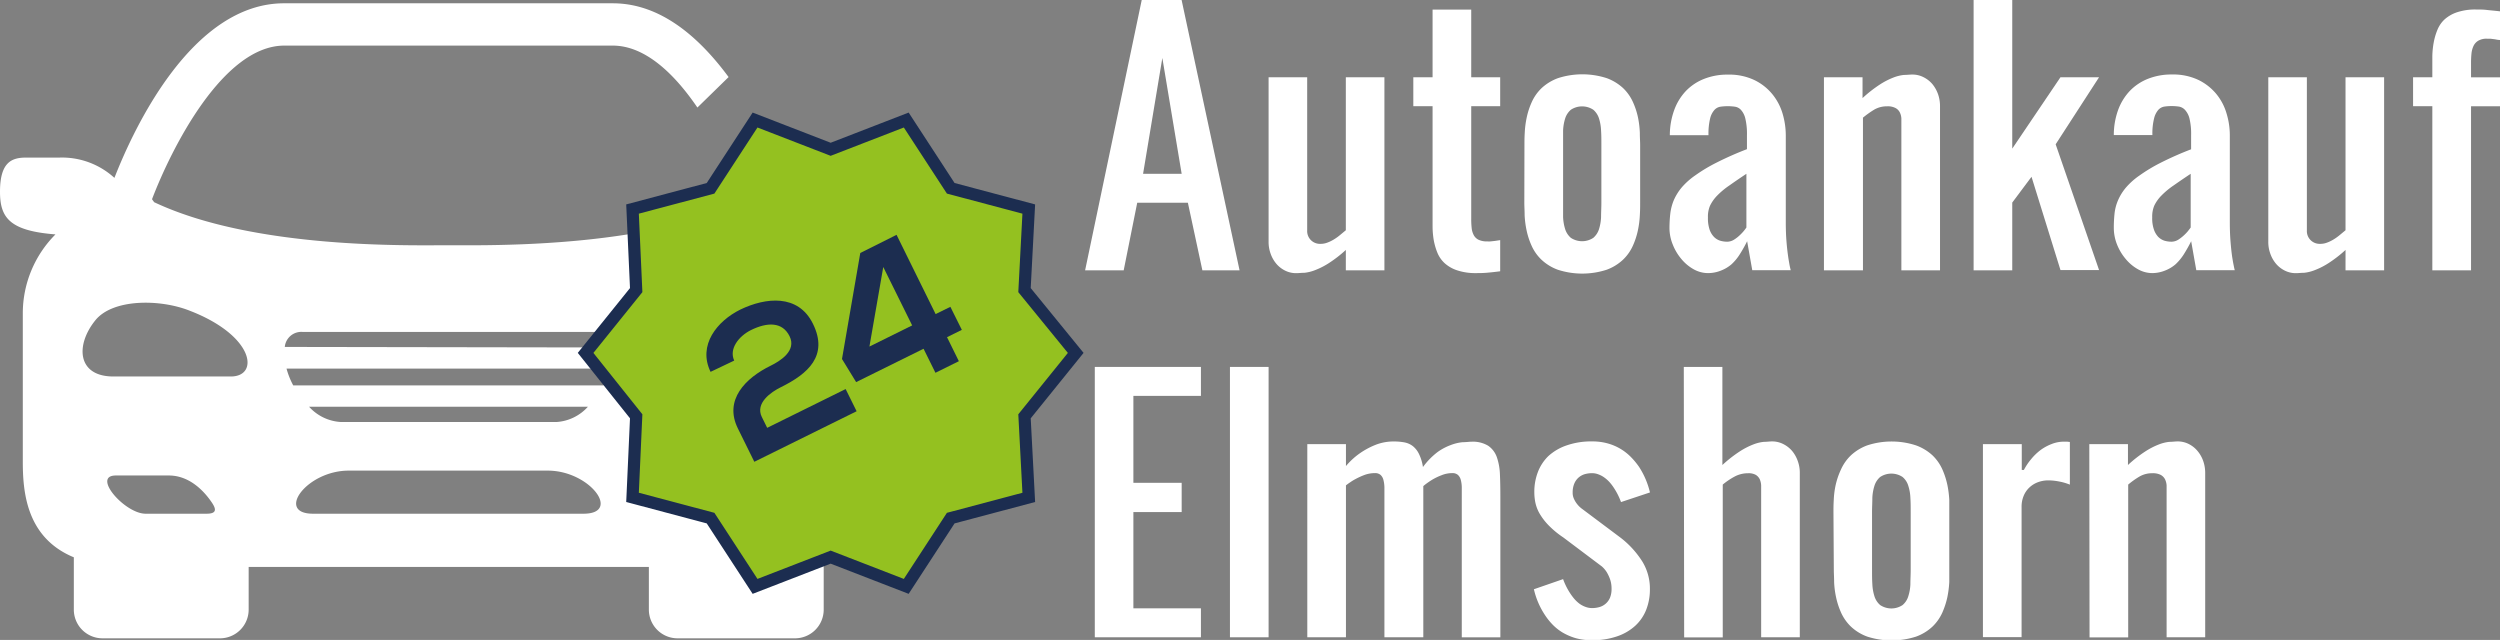
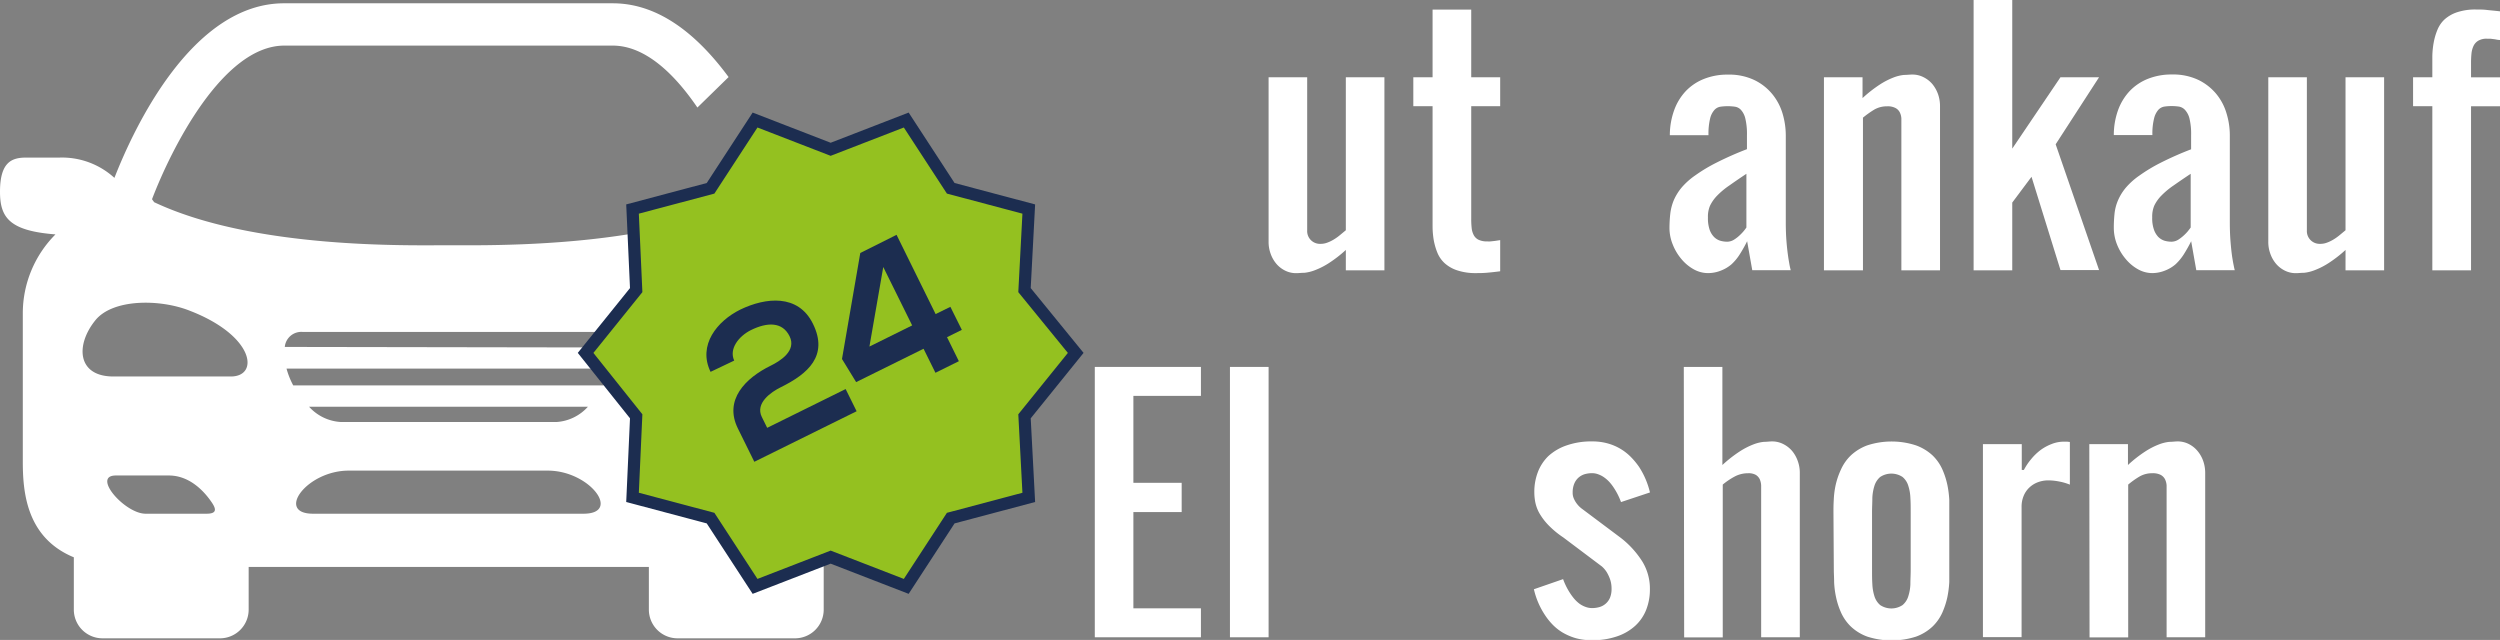
<svg xmlns="http://www.w3.org/2000/svg" viewBox="0 0 410.1 104.98">
  <rect x="0" y="0" width="410.1" height="104.98" fill="#808080" stroke="none" />
  <defs>
    <style>.cls-1{fill:#fff;}.cls-2{fill:#94c120;stroke:#1c2d50;stroke-miterlimit:10;stroke-width:2px;}.cls-3{isolation:isolate;}.cls-4{fill:#1c2d50;}</style>
  </defs>
  <title>Element 1</title>
  <g id="Ebene_2" data-name="Ebene 2">
    <g id="_9uJTPTDFcb5KJ71l_acDY" data-name=" 9uJTPTDFcb5KJ71l acDY">
      <g id="_79Xb6xs0WwA84Ir2AzBDO" data-name=" 79Xb6xs0WwA84Ir2AzBDO">
        <path id="_oG-MvR4Cp9imzDR64uXGF" data-name=" oG-MvR4Cp9imzDR64uXGF" class="cls-1" d="M126.1,94.75,113.42,82.32l6.83-14.06-1.46-3.17L104,59.57V38.28c-13,2.19-26.08,1.95-30.39,1.95-6.5,0-32,.65-48.34-7.07-.08-.16-.25-.33-.33-.49,3.17-8.29,11.62-25.19,21.7-25.19h53.87c5.28,0,10.07,4.55,13.89,10.16l5.12-5c-4.8-6.5-11.13-12.1-19-12.1H46.64C31.52.5,21.94,21.05,18.77,29.18a12.74,12.74,0,0,0-9-3.33H4.31C2,25.85,0,26.5,0,31.45c0,4.23,1.54,6.42,9.1,7A18.34,18.34,0,0,0,3.74,51.36V75.65c0,4.88.49,12.52,8.37,15.77V100a4.71,4.71,0,0,0,4.71,4.71H36.08A4.71,4.71,0,0,0,40.79,100V93h65.65V100a4.71,4.71,0,0,0,4.71,4.71h19.26a4.71,4.71,0,0,0,4.71-4.71V90.68ZM33.88,84.27h-10C20.47,84.27,15,78,19,78h8.7c3.25,0,5.6,2.36,6.9,4.22C35.42,83.37,35.75,84.27,33.88,84.27Zm4-22.51H18.61c-5.94,0-6.26-5.12-3-9.18C18.44,49,26.24,49,31.2,51,41.76,55.1,42.57,61.76,37.86,61.76ZM95.71,84.27H51.35c-6.18,0-1.06-7.07,5.85-7.07H89.86C96.77,77.2,102,84.27,95.71,84.27Zm-45-17.55H96.44a7.56,7.56,0,0,1-5.2,2.51H56A7.58,7.58,0,0,1,50.7,66.72ZM99,63.22H48.1A13,13,0,0,1,47,60.46H100.1A12.52,12.52,0,0,1,99,63.22ZM46.72,56.88a2.72,2.72,0,0,1,2.92-2.43H97.58A2.79,2.79,0,0,1,100.51,57l-53.79-.09Z" />
      </g>
      <polygon class="cls-2" points="136.26 24.49 148.66 19.69 155.96 30.89 168.76 34.29 168.06 47.59 176.46 57.89 168.06 68.29 168.76 81.59 155.96 84.99 148.66 96.19 136.26 91.39 123.86 96.19 116.56 84.99 103.76 81.59 104.36 68.29 96.06 57.89 104.36 47.59 103.76 34.29 116.56 30.89 123.86 19.69 136.26 24.49" />
      <g class="cls-3">
        <path class="cls-4" d="M116.56,61c-2.13-4.4,1.08-8.34,4.89-10.22,4.15-2,9.48-2.59,11.9,2.32,2.61,5.27-.86,8.24-5.21,10.39-1.72.84-4.28,2.66-3.17,4.91l.88,1.78,12.87-6.36,1.8,3.64-16.78,8.29-2.69-5.45C118.7,65.58,122.32,62,126.4,60c1.57-.77,4.31-2.45,3.12-4.85s-3.68-2.31-6.34-1c-2,1-3.63,3.08-2.74,5Z" />
        <path class="cls-4" d="M147.07,38.52l6.41,13,2.42-1.19,1.88,3.78-2.43,1.2,1.94,3.94-3.84,1.9-1.95-3.94-11.06,5.47-2.32-3.79,3-17.39Zm2.56,14.86-4.74-9.58-2.27,13.05Z" />
      </g>
      <g class="cls-3">
-         <path class="cls-1" d="M186.55,33.26l-2.22,11.09H178L187.29,0h6.54l9.51,44.35h-6.1l-2.38-11.09Zm7.29-4.75-3.17-19-3.16,19Z" />
        <path class="cls-1" d="M227.1,44.35h-6.33V41a20.65,20.65,0,0,1-2.86,2.21,12.19,12.19,0,0,1-2.23,1.12,6.57,6.57,0,0,1-1.72.42c-.49,0-.93.06-1.31.06a4,4,0,0,1-1.88-.44,4.47,4.47,0,0,1-1.44-1.15,5.25,5.25,0,0,1-.91-1.64,5.62,5.62,0,0,1-.32-1.9v-27h6.33V37.81A2.09,2.09,0,0,0,216.61,40a3,3,0,0,0,1.15-.21,6,6,0,0,0,1.08-.53,8.39,8.39,0,0,0,1-.72l.93-.77V12.67h6.33Z" />
        <path class="cls-1" d="M235,1.58h6.34V12.67h4.75v4.75h-4.75V35.91a13.42,13.42,0,0,0,.07,1.47,3.15,3.15,0,0,0,.34,1.18,1.78,1.78,0,0,0,.79.77,3.15,3.15,0,0,0,1.42.27,4.53,4.53,0,0,0,.56,0l.71-.08.86-.13V44.5c-.89.12-1.62.19-2.18.24s-1.13.06-1.73.06a9.47,9.47,0,0,1-3.1-.44A5.7,5.7,0,0,1,237,43.19a4.81,4.81,0,0,1-1.21-1.73,10.36,10.36,0,0,1-.6-2.08,13.82,13.82,0,0,1-.19-2.24c0-.77,0-1.51,0-2.22V17.42h-3.16V12.67H235Z" />
-         <path class="cls-1" d="M250.07,23.76c0-.53,0-1.18.05-2a15.55,15.55,0,0,1,.31-2.43,12.12,12.12,0,0,1,.83-2.56,7.33,7.33,0,0,1,1.62-2.31,8,8,0,0,1,2.69-1.64,13,13,0,0,1,8,0,8,8,0,0,1,2.69,1.64,7.33,7.33,0,0,1,1.62,2.31,12.12,12.12,0,0,1,.83,2.56A15.55,15.55,0,0,1,269,21.8c0,.78.05,1.43.05,2v9.5c0,.53,0,1.18-.05,2a15.52,15.52,0,0,1-.31,2.44,12.31,12.31,0,0,1-.83,2.56,7.29,7.29,0,0,1-1.62,2.3,7.86,7.86,0,0,1-2.69,1.65,13,13,0,0,1-8,0,7.86,7.86,0,0,1-2.69-1.65,7.29,7.29,0,0,1-1.62-2.3,12.31,12.31,0,0,1-.83-2.56,15.52,15.52,0,0,1-.31-2.44c0-.78-.05-1.43-.05-2Zm6.34,9.5c0,.8,0,1.57,0,2.33a7.61,7.61,0,0,0,.34,2,3.12,3.12,0,0,0,.94,1.43,3.34,3.34,0,0,0,3.67,0,3.12,3.12,0,0,0,.94-1.43,7.61,7.61,0,0,0,.34-2c0-.76.05-1.53.05-2.33v-9.5c0-.79,0-1.57-.05-2.33a7.68,7.68,0,0,0-.34-2,3.12,3.12,0,0,0-.94-1.43,3.34,3.34,0,0,0-3.67,0,3.12,3.12,0,0,0-.94,1.43,7.68,7.68,0,0,0-.34,2c0,.76,0,1.54,0,2.33Z" />
        <path class="cls-1" d="M280.17,44.8a4.84,4.84,0,0,1-2.33-.62,7.13,7.13,0,0,1-2-1.66,8.47,8.47,0,0,1-1.43-2.38,7.19,7.19,0,0,1-.55-2.79A21.74,21.74,0,0,1,274,35a8.21,8.21,0,0,1,.57-2.16,8.68,8.68,0,0,1,1.28-2.07,11.64,11.64,0,0,1,2.24-2,26.14,26.14,0,0,1,3.48-2.09,53.08,53.08,0,0,1,5-2.21V22.18a10.75,10.75,0,0,0-.27-2.75,3.2,3.2,0,0,0-.72-1.41,1.68,1.68,0,0,0-1-.52,8.52,8.52,0,0,0-2.33,0,1.68,1.68,0,0,0-1,.52,3.2,3.2,0,0,0-.72,1.41,10.75,10.75,0,0,0-.27,2.75h-6.34a12.07,12.07,0,0,1,.71-4.1,9,9,0,0,1,1.91-3.14,8.39,8.39,0,0,1,3-2,10.29,10.29,0,0,1,3.89-.7,9.64,9.64,0,0,1,4.35.89,8.69,8.69,0,0,1,2.94,2.3,9.15,9.15,0,0,1,1.69,3.19,12.6,12.6,0,0,1,.53,3.57V36.43q0,1.78.12,3.24c.08,1,.18,1.81.28,2.5.06.42.13.8.19,1.15s.14.7.22,1h-6.31l-.84-4.75a22.28,22.28,0,0,1-1.21,2.15,8,8,0,0,1-1.36,1.64,5.87,5.87,0,0,1-1.66,1A5.7,5.7,0,0,1,280.17,44.8Zm0-9.14a5.91,5.91,0,0,0,.27,2,3.2,3.2,0,0,0,.72,1.2,2.47,2.47,0,0,0,1,.62,4.17,4.17,0,0,0,1.16.17,2.17,2.17,0,0,0,1.17-.36,5.84,5.84,0,0,0,1-.8,6.51,6.51,0,0,0,.51-.54q.24-.28.48-.63V28.51c-1.07.71-2,1.35-2.79,1.91a12.78,12.78,0,0,0-2,1.66,6.32,6.32,0,0,0-1.18,1.67A4.56,4.56,0,0,0,280.17,35.66Z" />
        <path class="cls-1" d="M299.2,12.67h6.33v3.42a21.36,21.36,0,0,1,2.85-2.23,12.28,12.28,0,0,1,2.24-1.15,6.66,6.66,0,0,1,1.72-.42c.5,0,.93-.06,1.31-.06a4,4,0,0,1,1.88.43A4.61,4.61,0,0,1,317,13.81a5.53,5.53,0,0,1,.92,1.65,5.86,5.86,0,0,1,.32,1.89v27h-6.34V20.59c0-.39,0-.78,0-1.16a2.56,2.56,0,0,0-.26-1,1.65,1.65,0,0,0-.7-.71,2.74,2.74,0,0,0-1.38-.28,4.11,4.11,0,0,0-2.14.56,16.13,16.13,0,0,0-1.82,1.3V44.35H299.2Z" />
        <path class="cls-1" d="M330.09,0V24.38L338,12.67h6.33l-7.12,11,7.12,20.63H338L333.25,29l-3.16,4.23V44.35h-6.34V0Z" />
        <path class="cls-1" d="M353.05,44.8a4.83,4.83,0,0,1-2.32-.62,7.13,7.13,0,0,1-2-1.66,8.5,8.5,0,0,1-1.44-2.38,7.37,7.37,0,0,1-.54-2.79,21.74,21.74,0,0,1,.12-2.33,7.5,7.5,0,0,1,.57-2.16,8.37,8.37,0,0,1,1.28-2.07,11.64,11.64,0,0,1,2.24-2,26.62,26.62,0,0,1,3.47-2.09,53.37,53.37,0,0,1,5-2.21V22.18a10.75,10.75,0,0,0-.27-2.75A3.2,3.2,0,0,0,358.4,18a1.74,1.74,0,0,0-1-.52,8.52,8.52,0,0,0-2.33,0,1.73,1.73,0,0,0-1,.52,3.31,3.31,0,0,0-.71,1.41,10.24,10.24,0,0,0-.28,2.75h-6.33a12.07,12.07,0,0,1,.7-4.1,9.12,9.12,0,0,1,1.92-3.14,8.44,8.44,0,0,1,3-2,10.38,10.38,0,0,1,3.9-.7,9.64,9.64,0,0,1,4.35.89,8.79,8.79,0,0,1,2.94,2.3,9,9,0,0,1,1.68,3.19,12.27,12.27,0,0,1,.54,3.57V36.43q0,1.78.12,3.24c.08,1,.17,1.81.27,2.5.07.42.13.8.2,1.15s.14.7.22,1h-6.31l-.84-4.75a24.64,24.64,0,0,1-1.21,2.15,8.36,8.36,0,0,1-1.36,1.64,5.87,5.87,0,0,1-1.66,1A5.72,5.72,0,0,1,353.05,44.8Zm0-9.14a5.63,5.63,0,0,0,.28,2,3.32,3.32,0,0,0,.71,1.2,2.58,2.58,0,0,0,1,.62,4.17,4.17,0,0,0,1.16.17,2.17,2.17,0,0,0,1.17-.36,6.71,6.71,0,0,0,1-.8,6.51,6.51,0,0,0,.51-.54c.15-.19.32-.4.48-.63V28.51c-1.07.71-2,1.35-2.8,1.91a13.16,13.16,0,0,0-2,1.66,6.1,6.1,0,0,0-1.18,1.67A4.56,4.56,0,0,0,353.05,35.66Z" />
        <path class="cls-1" d="M391.09,44.35h-6.33V41a20.65,20.65,0,0,1-2.86,2.21,12.19,12.19,0,0,1-2.23,1.12,6.57,6.57,0,0,1-1.72.42c-.49,0-.93.06-1.31.06a4,4,0,0,1-1.88-.44,4.47,4.47,0,0,1-1.44-1.15,5.25,5.25,0,0,1-.91-1.64,5.62,5.62,0,0,1-.32-1.9v-27h6.33V37.81A2.09,2.09,0,0,0,380.6,40a3,3,0,0,0,1.15-.21,6,6,0,0,0,1.08-.53,8.39,8.39,0,0,0,1-.72l.93-.77V12.67h6.33Z" />
        <path class="cls-1" d="M399,17.42h-3.16V12.67H399V11.46c0-.71,0-1.45,0-2.22A13.82,13.82,0,0,1,399.22,7a10.27,10.27,0,0,1,.6-2.07A4.84,4.84,0,0,1,401,3.19,5.85,5.85,0,0,1,403.09,2a9.47,9.47,0,0,1,3.1-.44c.6,0,1.17,0,1.73.07s1.29.12,2.18.23v4.7c-.3,0-.58-.07-.86-.12l-.71-.09-.56,0a2.67,2.67,0,0,0-1.42.32,2,2,0,0,0-.79.86,3.76,3.76,0,0,0-.34,1.27,14.58,14.58,0,0,0-.07,1.51v2.37h4.75v4.75h-4.75V44.35H399Z" />
      </g>
      <g class="cls-3">
        <path class="cls-1" d="M193.84,84h-7.92V99.79H197v4.75H179.59V60.19H197v4.75H185.92V79.2h7.92Z" />
        <path class="cls-1" d="M208.1,104.54h-6.34V60.19h6.34Z" />
-         <path class="cls-1" d="M227.1,81.55c0-.6,0-1.13,0-1.61a5.38,5.38,0,0,0-.17-1.24,1.66,1.66,0,0,0-.47-.8,1.35,1.35,0,0,0-.92-.29,5,5,0,0,0-1.76.32,12.56,12.56,0,0,0-1.51.7,7.39,7.39,0,0,0-.76.47c-.25.16-.49.34-.72.52v24.92h-6.34V72.86h6.34v3.59a11.8,11.8,0,0,1,2.15-2,12.61,12.61,0,0,1,2.49-1.39,8.05,8.05,0,0,1,3.25-.64,9,9,0,0,1,1.7.15,3.2,3.2,0,0,1,1.38.61,3.69,3.69,0,0,1,1,1.27,7.27,7.27,0,0,1,.66,2.16,12.1,12.1,0,0,1,2.35-2.42A9,9,0,0,1,238,73a7.31,7.31,0,0,1,1.91-.46c.58,0,1.06-.08,1.46-.08a4.86,4.86,0,0,1,2.75.66,3.8,3.8,0,0,1,1.41,1.84,9.69,9.69,0,0,1,.52,2.88c.05,1.12.07,2.36.07,3.71v23h-6.33V81.42q0-.84,0-1.53a5.09,5.09,0,0,0-.17-1.2,1.67,1.67,0,0,0-.47-.79,1.35,1.35,0,0,0-.92-.29,4.61,4.61,0,0,0-1.74.34,9.9,9.9,0,0,0-1.53.73c-.26.16-.52.33-.76.5s-.49.36-.72.56v24.8H227.1Z" />
        <path class="cls-1" d="M256.41,95a10.94,10.94,0,0,0,1.19,2.37,8.77,8.77,0,0,0,.66.88,5.42,5.42,0,0,0,.82.77,4,4,0,0,0,1,.53,3.08,3.08,0,0,0,1.11.2,4.51,4.51,0,0,0,1.16-.16,2.67,2.67,0,0,0,1.74-1.51,3.72,3.72,0,0,0,.27-1.5,4.7,4.7,0,0,0-.25-1.57,6.55,6.55,0,0,0-.54-1.15,4.36,4.36,0,0,0-.8-.94l-6.33-4.76a14.86,14.86,0,0,1-2.48-2.06,10,10,0,0,1-1.45-1.93,6.19,6.19,0,0,1-.66-1.78,8.69,8.69,0,0,1-.16-1.65,9.06,9.06,0,0,1,.59-3.32A7.25,7.25,0,0,1,254,74.81a8.5,8.5,0,0,1,3-1.75,12.24,12.24,0,0,1,4.16-.65,9.29,9.29,0,0,1,2.68.36,8.47,8.47,0,0,1,3.8,2.31,12,12,0,0,1,1.24,1.52,13.3,13.3,0,0,1,1.78,4.18l-4.75,1.58A10.94,10.94,0,0,0,264.72,80a7.66,7.66,0,0,0-.66-.87,5.29,5.29,0,0,0-.82-.75,4,4,0,0,0-1-.55,2.89,2.89,0,0,0-1.11-.21,4.51,4.51,0,0,0-1.16.16,2.79,2.79,0,0,0-1,.54,2.68,2.68,0,0,0-.72,1,3.72,3.72,0,0,0-.27,1.5,2.33,2.33,0,0,0,.25,1.09,3.88,3.88,0,0,0,.54.85,4,4,0,0,0,.79.74l6.34,4.75a15.2,15.2,0,0,1,3.5,3.85,8.5,8.5,0,0,1,1.25,4.56,9.06,9.06,0,0,1-.59,3.32,7.13,7.13,0,0,1-1.78,2.64,8.37,8.37,0,0,1-3,1.76,12.24,12.24,0,0,1-4.16.64,9.74,9.74,0,0,1-2.69-.35,9.57,9.57,0,0,1-2.15-.94,8.18,8.18,0,0,1-1.66-1.34,10.76,10.76,0,0,1-1.22-1.55,12.79,12.79,0,0,1-1.78-4.18Z" />
        <path class="cls-1" d="M276.21,60.19h6.33V76.28a21.36,21.36,0,0,1,2.85-2.23,12.28,12.28,0,0,1,2.24-1.15,6.57,6.57,0,0,1,1.72-.42c.49,0,.93-.07,1.31-.07a4,4,0,0,1,1.88.44A4.61,4.61,0,0,1,294,74a5.36,5.36,0,0,1,.91,1.64,5.63,5.63,0,0,1,.33,1.9v27h-6.34V80.78c0-.4,0-.78,0-1.16a2.94,2.94,0,0,0-.23-1,1.72,1.72,0,0,0-.65-.72,2.41,2.41,0,0,0-1.26-.27,4.65,4.65,0,0,0-2.24.56,11.78,11.78,0,0,0-1.92,1.3v25.07h-6.33Z" />
        <path class="cls-1" d="M300.76,84c0-.53,0-1.18.05-2a14.31,14.31,0,0,1,.31-2.43A12.39,12.39,0,0,1,302,77a7.4,7.4,0,0,1,1.62-2.3,8,8,0,0,1,2.68-1.64,12.88,12.88,0,0,1,8,0A8,8,0,0,1,317,74.69a7.4,7.4,0,0,1,1.62,2.3,13,13,0,0,1,.83,2.57,16.67,16.67,0,0,1,.31,2.43c0,.78,0,1.43,0,2v9.5c0,.53,0,1.18,0,2a17,17,0,0,1-.31,2.44,13.14,13.14,0,0,1-.83,2.56,7.4,7.4,0,0,1-1.62,2.3,7.85,7.85,0,0,1-2.69,1.64,13.08,13.08,0,0,1-8,0,7.8,7.8,0,0,1-2.68-1.64,7.4,7.4,0,0,1-1.62-2.3,12.5,12.5,0,0,1-.83-2.56,14.55,14.55,0,0,1-.31-2.44c0-.78-.05-1.43-.05-2Zm6.33,9.5c0,.79,0,1.57.05,2.33a7.67,7.67,0,0,0,.35,2,3.12,3.12,0,0,0,.94,1.43,3.32,3.32,0,0,0,3.66,0,3,3,0,0,0,.94-1.43,7.29,7.29,0,0,0,.35-2c0-.76.05-1.54.05-2.33V84c0-.79,0-1.57-.05-2.33a7.29,7.29,0,0,0-.35-2,3,3,0,0,0-.94-1.43,3.32,3.32,0,0,0-3.66,0,3.12,3.12,0,0,0-.94,1.43,7.67,7.67,0,0,0-.35,2c0,.76-.05,1.54-.05,2.33Z" />
        <path class="cls-1" d="M331.65,72.86v4.23H332a9.71,9.71,0,0,1,1.17-1.75,9,9,0,0,1,1.53-1.49,7.65,7.65,0,0,1,1.82-1,5.45,5.45,0,0,1,2-.4l.24,0,.33,0,.45.05v7a8.85,8.85,0,0,0-1.74-.51,9.47,9.47,0,0,0-1.78-.19,4.89,4.89,0,0,0-1.74.31,4.11,4.11,0,0,0-1.4.88,3.91,3.91,0,0,0-.93,1.38,4.58,4.58,0,0,0-.33,1.77v21.38h-6.34V72.86Z" />
        <path class="cls-1" d="M342.73,72.86h6.34v3.42a20.74,20.74,0,0,1,2.85-2.23,12,12,0,0,1,2.24-1.15,6.57,6.57,0,0,1,1.72-.42c.49,0,.93-.07,1.31-.07a4,4,0,0,1,1.88.44A4.46,4.46,0,0,1,360.5,74a5.18,5.18,0,0,1,.92,1.64,5.88,5.88,0,0,1,.32,1.9v27h-6.33V80.78c0-.4,0-.78,0-1.16a2.74,2.74,0,0,0-.26-1,1.75,1.75,0,0,0-.71-.72,2.84,2.84,0,0,0-1.37-.27,4.09,4.09,0,0,0-2.14.56,13.55,13.55,0,0,0-1.82,1.3v25.07h-6.34Z" />
      </g>
    </g>
  </g>
</svg>